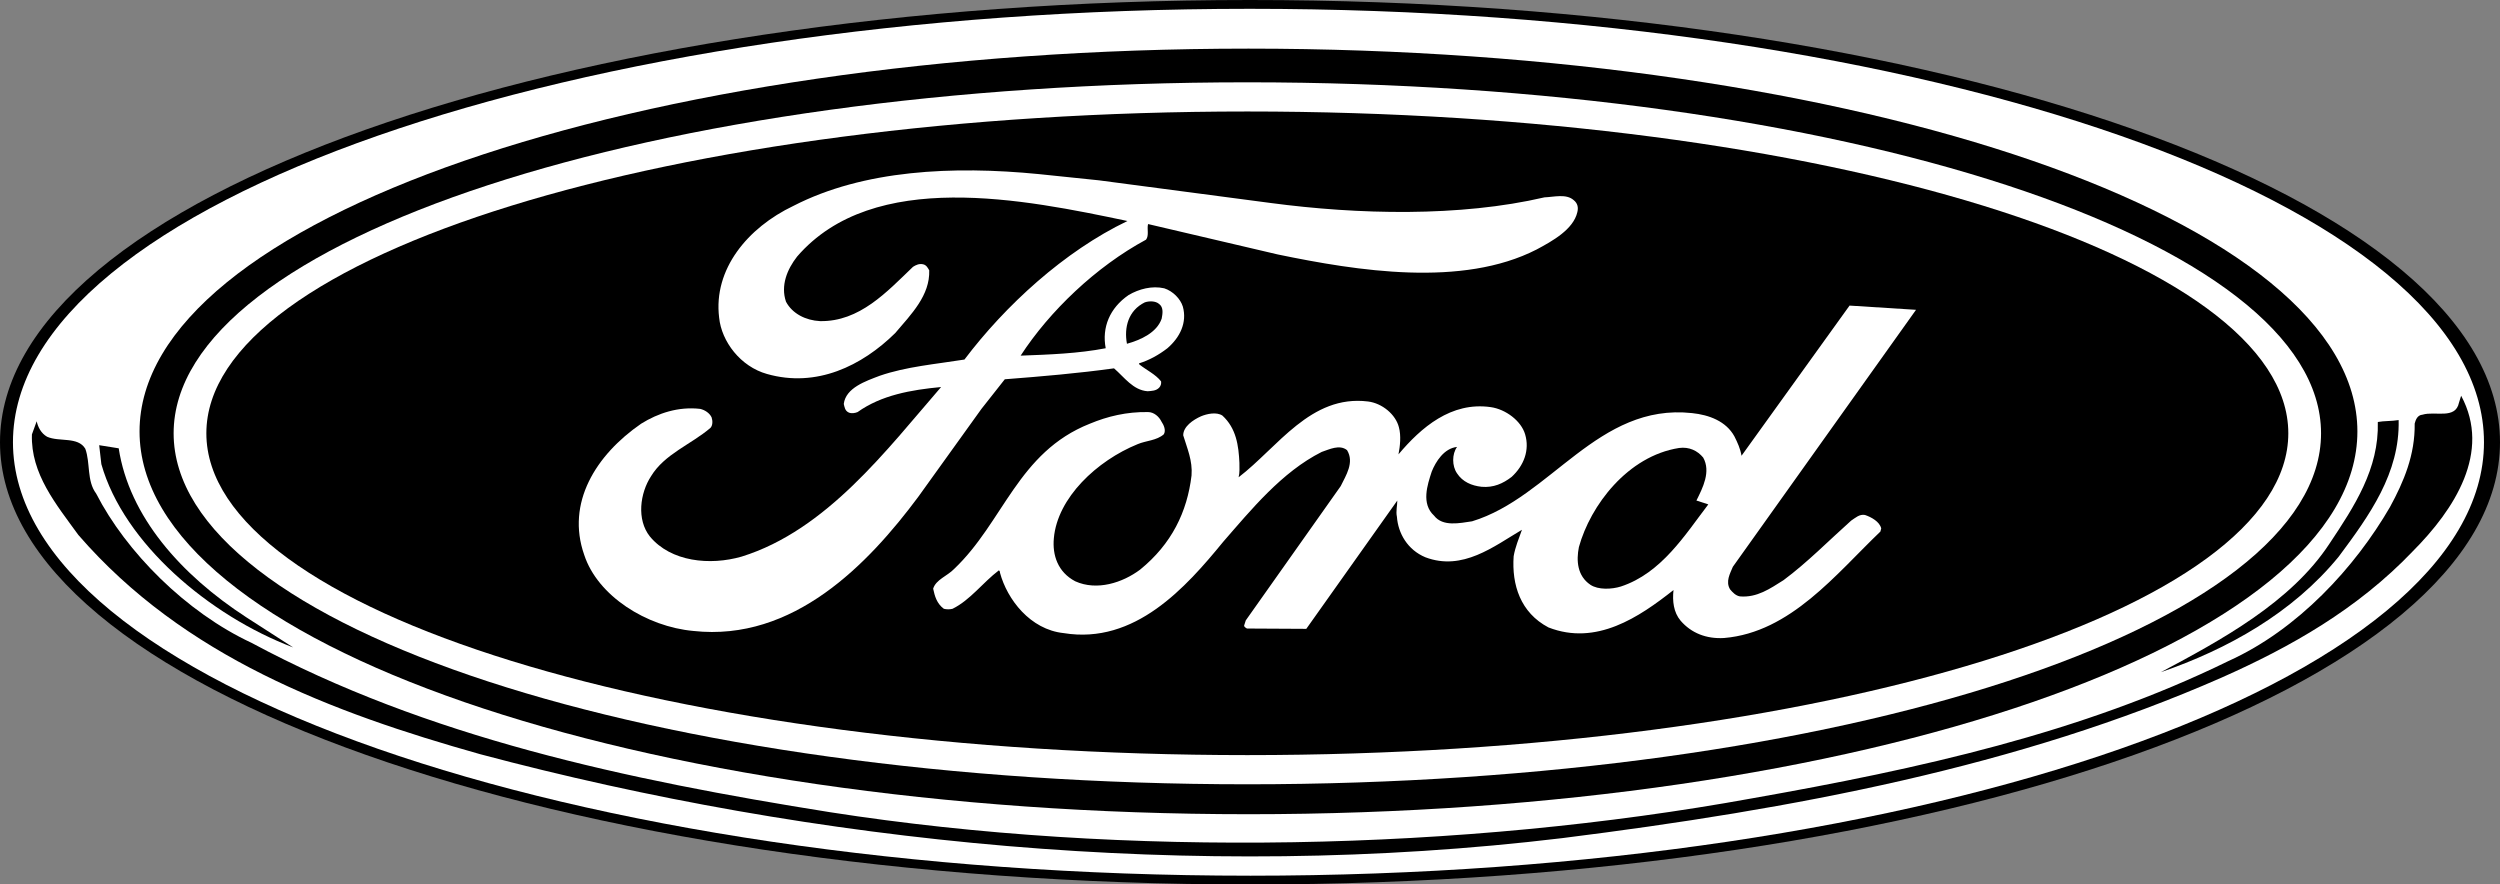
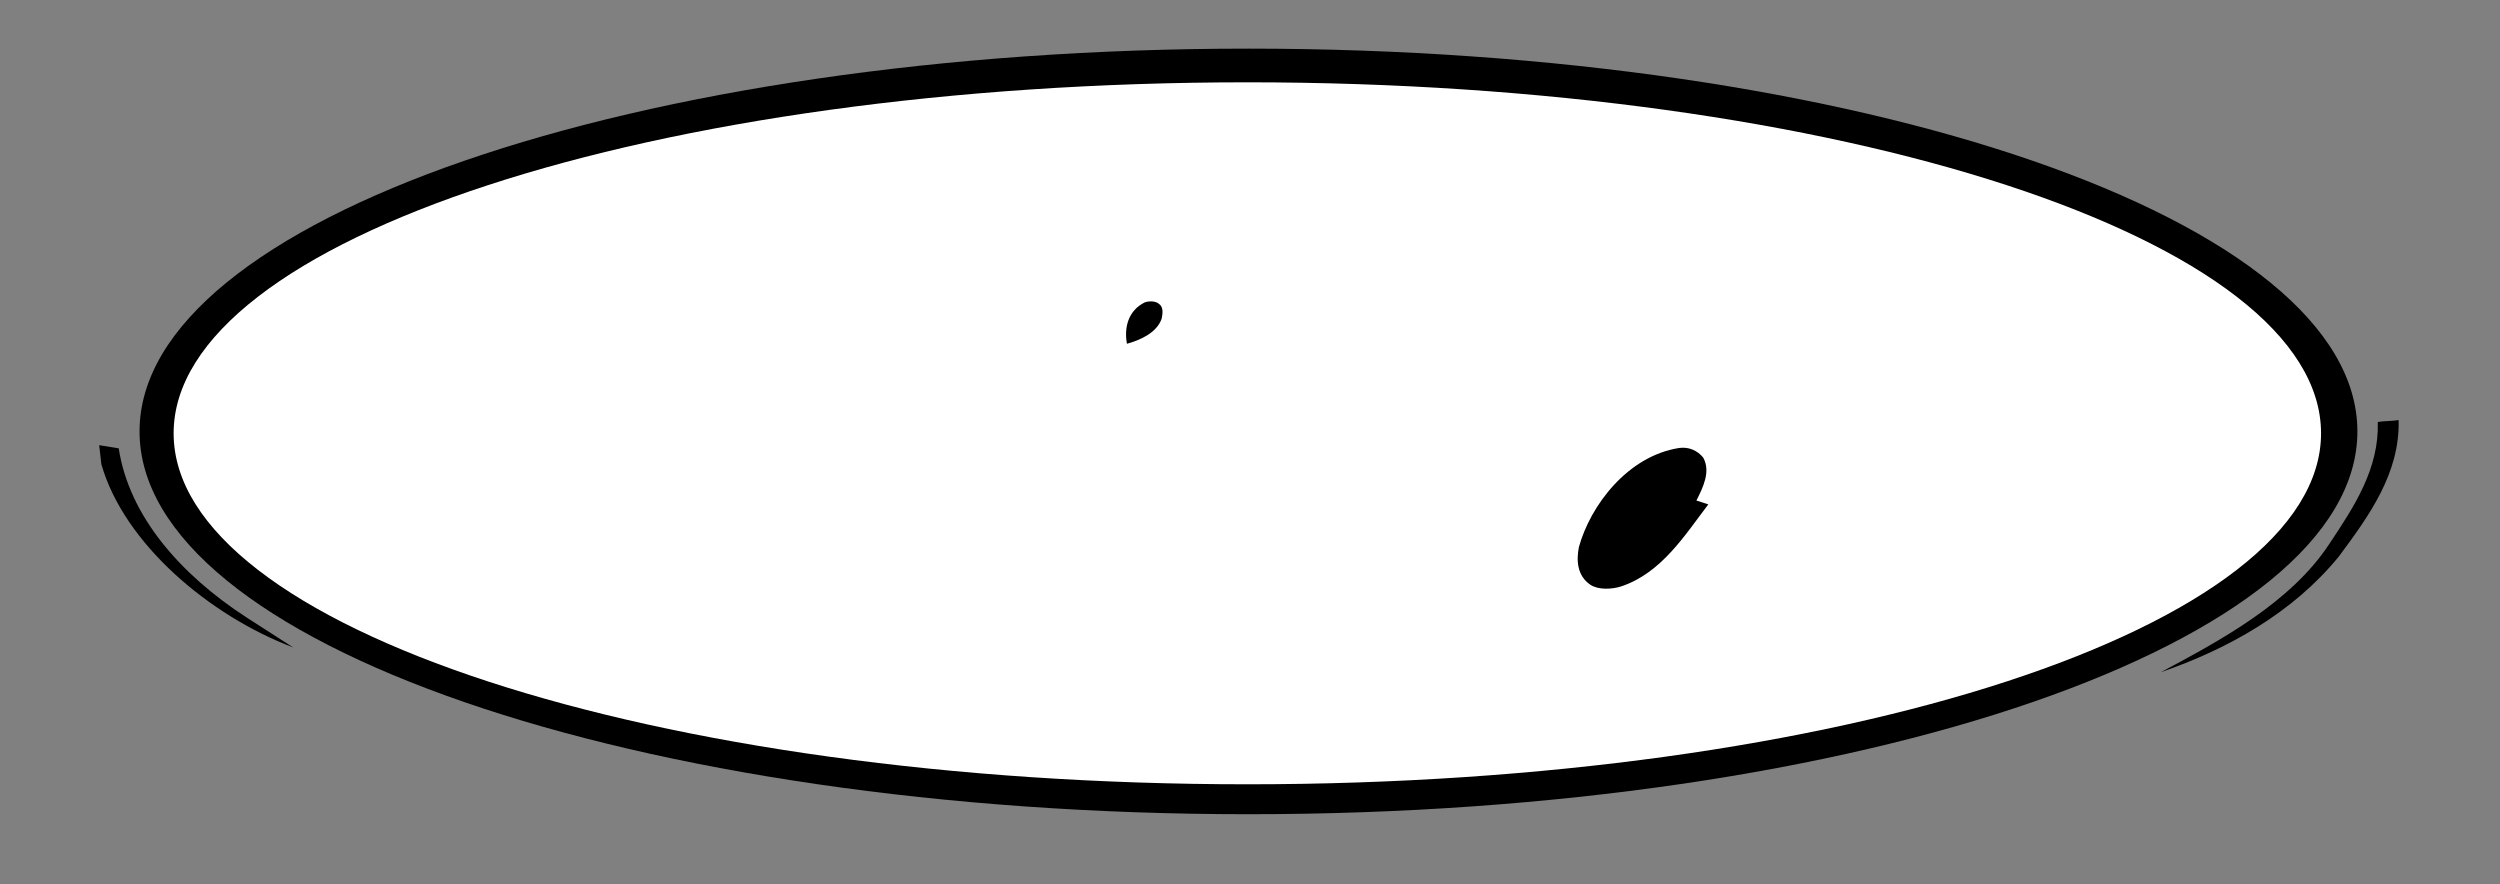
<svg xmlns="http://www.w3.org/2000/svg" id="Ebene_1" viewBox="0 0 2426.47 858.47">
  <rect x="0" y="0" width="2426.47" height="858.47" fill="#808080" stroke="none" />
  <defs>
    <style>.cls-1{fill:#fff;}.cls-1,.cls-2{fill-rule:evenodd;}</style>
  </defs>
-   <path class="cls-2" d="M1213.23,858.47c670.06,0,1213.24-192.16,1213.24-429.23S1883.29,0,1213.23,0,0,192.17,0,429.23c-.01,237.06,543.19,429.23,1213.23,429.23Z" />
-   <path class="cls-1" d="M1212.98,849.95c656.72,0,1197.94-188.36,1197.94-420.71S1869.71,8.55,1212.98,8.55,12.58,196.89,12.58,429.23s543.69,420.71,1200.4,420.71h0Z" />
-   <path class="cls-2" d="M2341.56,535.34c-53.5,55.93-118.38,92.68-185.35,122.36-197.15,86.69-415.77,127.62-639.88,155.77-358.5,43.16-727.51,4.49-1050.2-81.44-144.07-40.56-287.72-94.59-390.08-212.81-21.48-29.66-46.34-59.3-45.07-97.58l4.63-12.76c1.27,5.64,4.22,11.63,10.1,15.02,11.8,5.25,29.92-.38,37.08,11.63,5.06,13.88,1.26,31.15,10.53,43.51,29.07,56.69,87.2,115.24,150.8,144.87,170.19,91.59,363.54,132.86,561.54,164.4,286.02,44.65,615.04,37.55,895.16-13.5,161.36-28.52,319.73-63.44,462.13-133.24,67.4-30.4,123.01-91.22,156.7-149.39,13.5-24.77,24.45-50.66,24.02-81.06.86-3.39,2.53-8.26,7.6-8.64,12.2-3.76,32,4.88,35.39-11.63l2.1-6.76c29.47,54.77-6.36,110.32-47.21,151.24h0Z" />
  <path class="cls-2" d="M2328.09,407.72c1.27,51.41-28.22,92.33-58.13,132.5-44.65,54.8-108.27,90.05-172.71,112.21,57.7-30.78,126.38-67.56,163.87-124.99,24.02-36.04,48.03-72.45,46.76-117.86,5.89-1.12,13.46-.74,20.21-1.87ZM115.22,435.12c10.12,66.07,60.24,122.73,123.85,164.02l45.5,29.26c-81.31-30.78-164.29-100.94-186.19-177.88l-2.11-18.42,18.96,3.02h0Z" />
  <path class="cls-2" d="M1211.75,790.27c594.43,0,1076.31-166.35,1076.31-371.53S1806.18,47.2,1211.75,47.2,135.44,213.55,135.44,418.74s481.89,371.53,1076.31,371.53Z" />
  <path class="cls-1" d="M1210.65,761.22c575.55,0,1042.13-152.52,1042.13-340.66S1786.2,79.89,1210.65,79.89,168.52,232.42,168.52,420.56s466.59,340.66,1042.13,340.66Z" />
-   <path class="cls-2" d="M1210.65,732.9c557.99,0,1010.36-139.83,1010.36-312.34S1768.63,108.21,1210.65,108.21,200.29,248.06,200.29,420.56c-.01,172.51,452.36,312.34,1010.36,312.34Z" />
-   <path class="cls-1" d="M1067.41,175.13l165.91,21.89c84.86,11.28,183.55,13.68,265.72-5.47,9.22-.34,21.13-3.76,28.42,2.74,3.85,3.07,4.6,7.19,3.48,11.63-3.85,16.77-24.19,28.05-39.57,36.26-72.19,36.95-173.57,20.87-251.16,4.79l-125.57-29.43h-.38c-1.15,4.79,1.14,10.95-1.92,15.06-48.77,26.34-93.71,69.45-121.73,112.58,27.65-1.02,56.07-2.05,82.57-7.19-3.84-20.18,3.84-39,22.27-51.66,9.99-5.82,22.66-9.23,34.56-6.5,8.46,2.74,15.75,10.26,18.05,17.79,4.23,15.4-2.7,29.77-14.98,40.37-8.44,6.5-17.66,11.63-27.65,14.71l.39,1.02c6.91,5.47,15.75,9.58,21.11,16.43.36,2.24-.35,4.52-1.92,6.16-3.06,3.07-6.91,3.07-11.13,3.42-14.21-1.02-22.66-13.68-32.64-22.23-34.56,4.79-70.28,7.86-106,10.61l-22.66,28.74-61.45,85.52c-48.39,65.03-120.97,140.64-218.13,130.02-45.32-4.1-92.94-33.86-105.99-73.89-17.66-50.31,11.14-96.85,55.3-127.29,16.51-10.27,36.09-16.76,57.22-14.37,4.6,1.02,9.21,4.1,11.13,8.21,1.15,3.42,1.15,7.87-1.14,10.27-18.82,16.08-44.55,25.33-57.61,46.86-10.75,16.45-14.2,42.1-1.14,58.52,20.35,24.64,58.36,28.39,89.09,19.51,82.57-25.67,141.32-104.37,193.56-164.57-29.18,2.74-58,7.86-81.04,24.29-2.31,1.02-6.15,1.71-8.83.34-3.46-1.71-3.84-5.14-4.6-8.21,1.92-15.73,21.5-22.23,34.94-27.37,25.73-8.9,54.54-11.3,82.18-15.73,39.56-52.35,96.78-105.04,158.23-134.47-99.47-20.87-246.56-51.33-320.68,34.56-9.6,12.32-16.13,28.05-10.75,43.79,6.15,11.63,19.2,18.13,33.03,18.82,38.39.69,64.9-28.4,90.24-52.7,2.68-1.71,6.15-3.42,9.99-2.4,3.07.69,4.6,3.77,5.76,5.81.78,24.31-17.29,42.42-33.02,60.91-32.27,31.81-76.43,53.37-124.43,39.69-25.73-7.19-44.16-31.48-46.47-54.75-5.76-46.87,27.65-87.25,72.19-108.45,67.97-34.9,154.77-39.01,238.1-30.8l59.16,6.13h0Z" />
  <path class="cls-1" d="M1681.88,550.13c-2.68,6.51-7.29,14.36-2.68,21.89,2.31,2.74,5.37,6.16,9.6,6.84,16.51,1.36,29.18-7.52,42.23-15.73,23.05-17.09,44.18-38.65,65.68-57.83,4.23-2.74,8.05-6.48,13.42-5.47,6.16,2.05,14.21,6.51,15.76,13.02l-.79,3.06c-42.98,41.06-87.17,97.86-151.68,103.33-17.28,1.04-31.87-4.79-42.23-16.77-6.91-8.21-8.08-19.16-6.91-29.77-33.41,26.34-74.9,54.41-121.36,36.28-27.26-14.36-35.72-41.39-33.79-69.1,1.54-8.92,4.99-17.12,8.05-25.67-27.26,16.06-57.6,40.35-93.71,26.68-17.28-7.2-26.5-23.25-27.64-39.34-1.17-5.14.38-10.95.38-15.73l-88.34,124.54-57.6-.32c-1.15-.69-3.07-1.73-2.68-3.09l1.53-4.79,92.16-130.36c4.99-10.29,13.45-22.93,6.13-34.9-7.28-5.82-17.28-.69-24.58,1.73-38.78,19.48-68.74,56.44-95.63,87.25-36.09,44.12-85.64,99.91-154.77,88.61-32.64-3.42-54.91-32.85-61.83-58.49,0-1.04-.39-2.08-1.15-2.41-15.75,11.98-27.65,28.75-44.93,37.29-2.77.69-5.67.69-8.44,0-6.91-5.12-8.83-12.31-10.38-19.51,2.7-8.9,13.83-12.31,20.36-19.16,48-45.52,61.83-113.25,131.72-140.97,17.28-7.19,35.71-11.63,56.46-11.3,5.76,0,10.75,4.45,13.05,9.23,2.2,3.26,4.6,8.38,2.31,12.32-6.91,6.15-17.29,6.15-25.34,9.57-39.56,16.08-77.96,52.01-81.41,91.37-1.53,16.42,3.84,32.83,20.74,41.75,21.11,9.57,46.08,1.36,62.98-11.3,30.73-24.98,45.69-56.11,49.92-91.37,1.15-14.36-4.23-26.34-8.07-38.99,0-8.55,9.6-15.06,17.29-18.48,5.76-2.4,14.98-4.45,20.74-.69,13.45,12.32,15.75,29.08,16.51,45.85,0,4.79.39,9.57-.77,14.03,38.01-29.08,69.91-80.41,125.59-73.56,13.83,1.71,26.87,12.66,29.97,24.98,2.28,8.21,1.14,18.46-.4,26.34,21.91-26,51.09-51.32,89.49-45.85,14.59,2.05,29.56,13.33,33.41,26.34,4.6,15.4-1.17,30.44-13.07,41.39-8.43,6.51-17.65,10.61-29.18,9.6-9.6-1.04-18.44-4.79-23.81-13.02-4.99-7.17-4.99-18.79,0-25.67-12.67,1.36-20.75,14.38-24.58,23.97-4.23,13-10.36,31.13,2.31,42.76,8.43,10.97,24.95,7.2,36.86,5.47,76.43-23.25,122.12-114.95,213.52-105.03,16.51,1.71,33.03,7.87,41.09,22.58,3.09,6.15,5.77,11.97,6.91,18.82l104.85-145.75,64.52,4.1-177.8,249.43Z" />
  <path class="cls-2" d="M1653.07,444.06c7.68,13.68-.38,29.42-6.54,41.75l11.53,3.75c-22.27,29.08-45.32,66.73-84.89,79.71-8.82,2.74-21.89,3.42-29.56-1.7-12.67-8.56-13.83-23.28-11.14-36.63,11.14-40.35,47.25-88.26,97.17-96.13,9.97-1.36,18.03,2.75,23.42,9.25h0ZM1124.98,295.01c4.63,3.37,3.37,9.75,2.53,14.25-4.63,13.51-20.22,20.65-33.71,24.4-2.94-15.77,1.27-32.28,17.28-40.17,4.22-1.49,10.53-1.49,13.9,1.52h0Z" />
</svg>